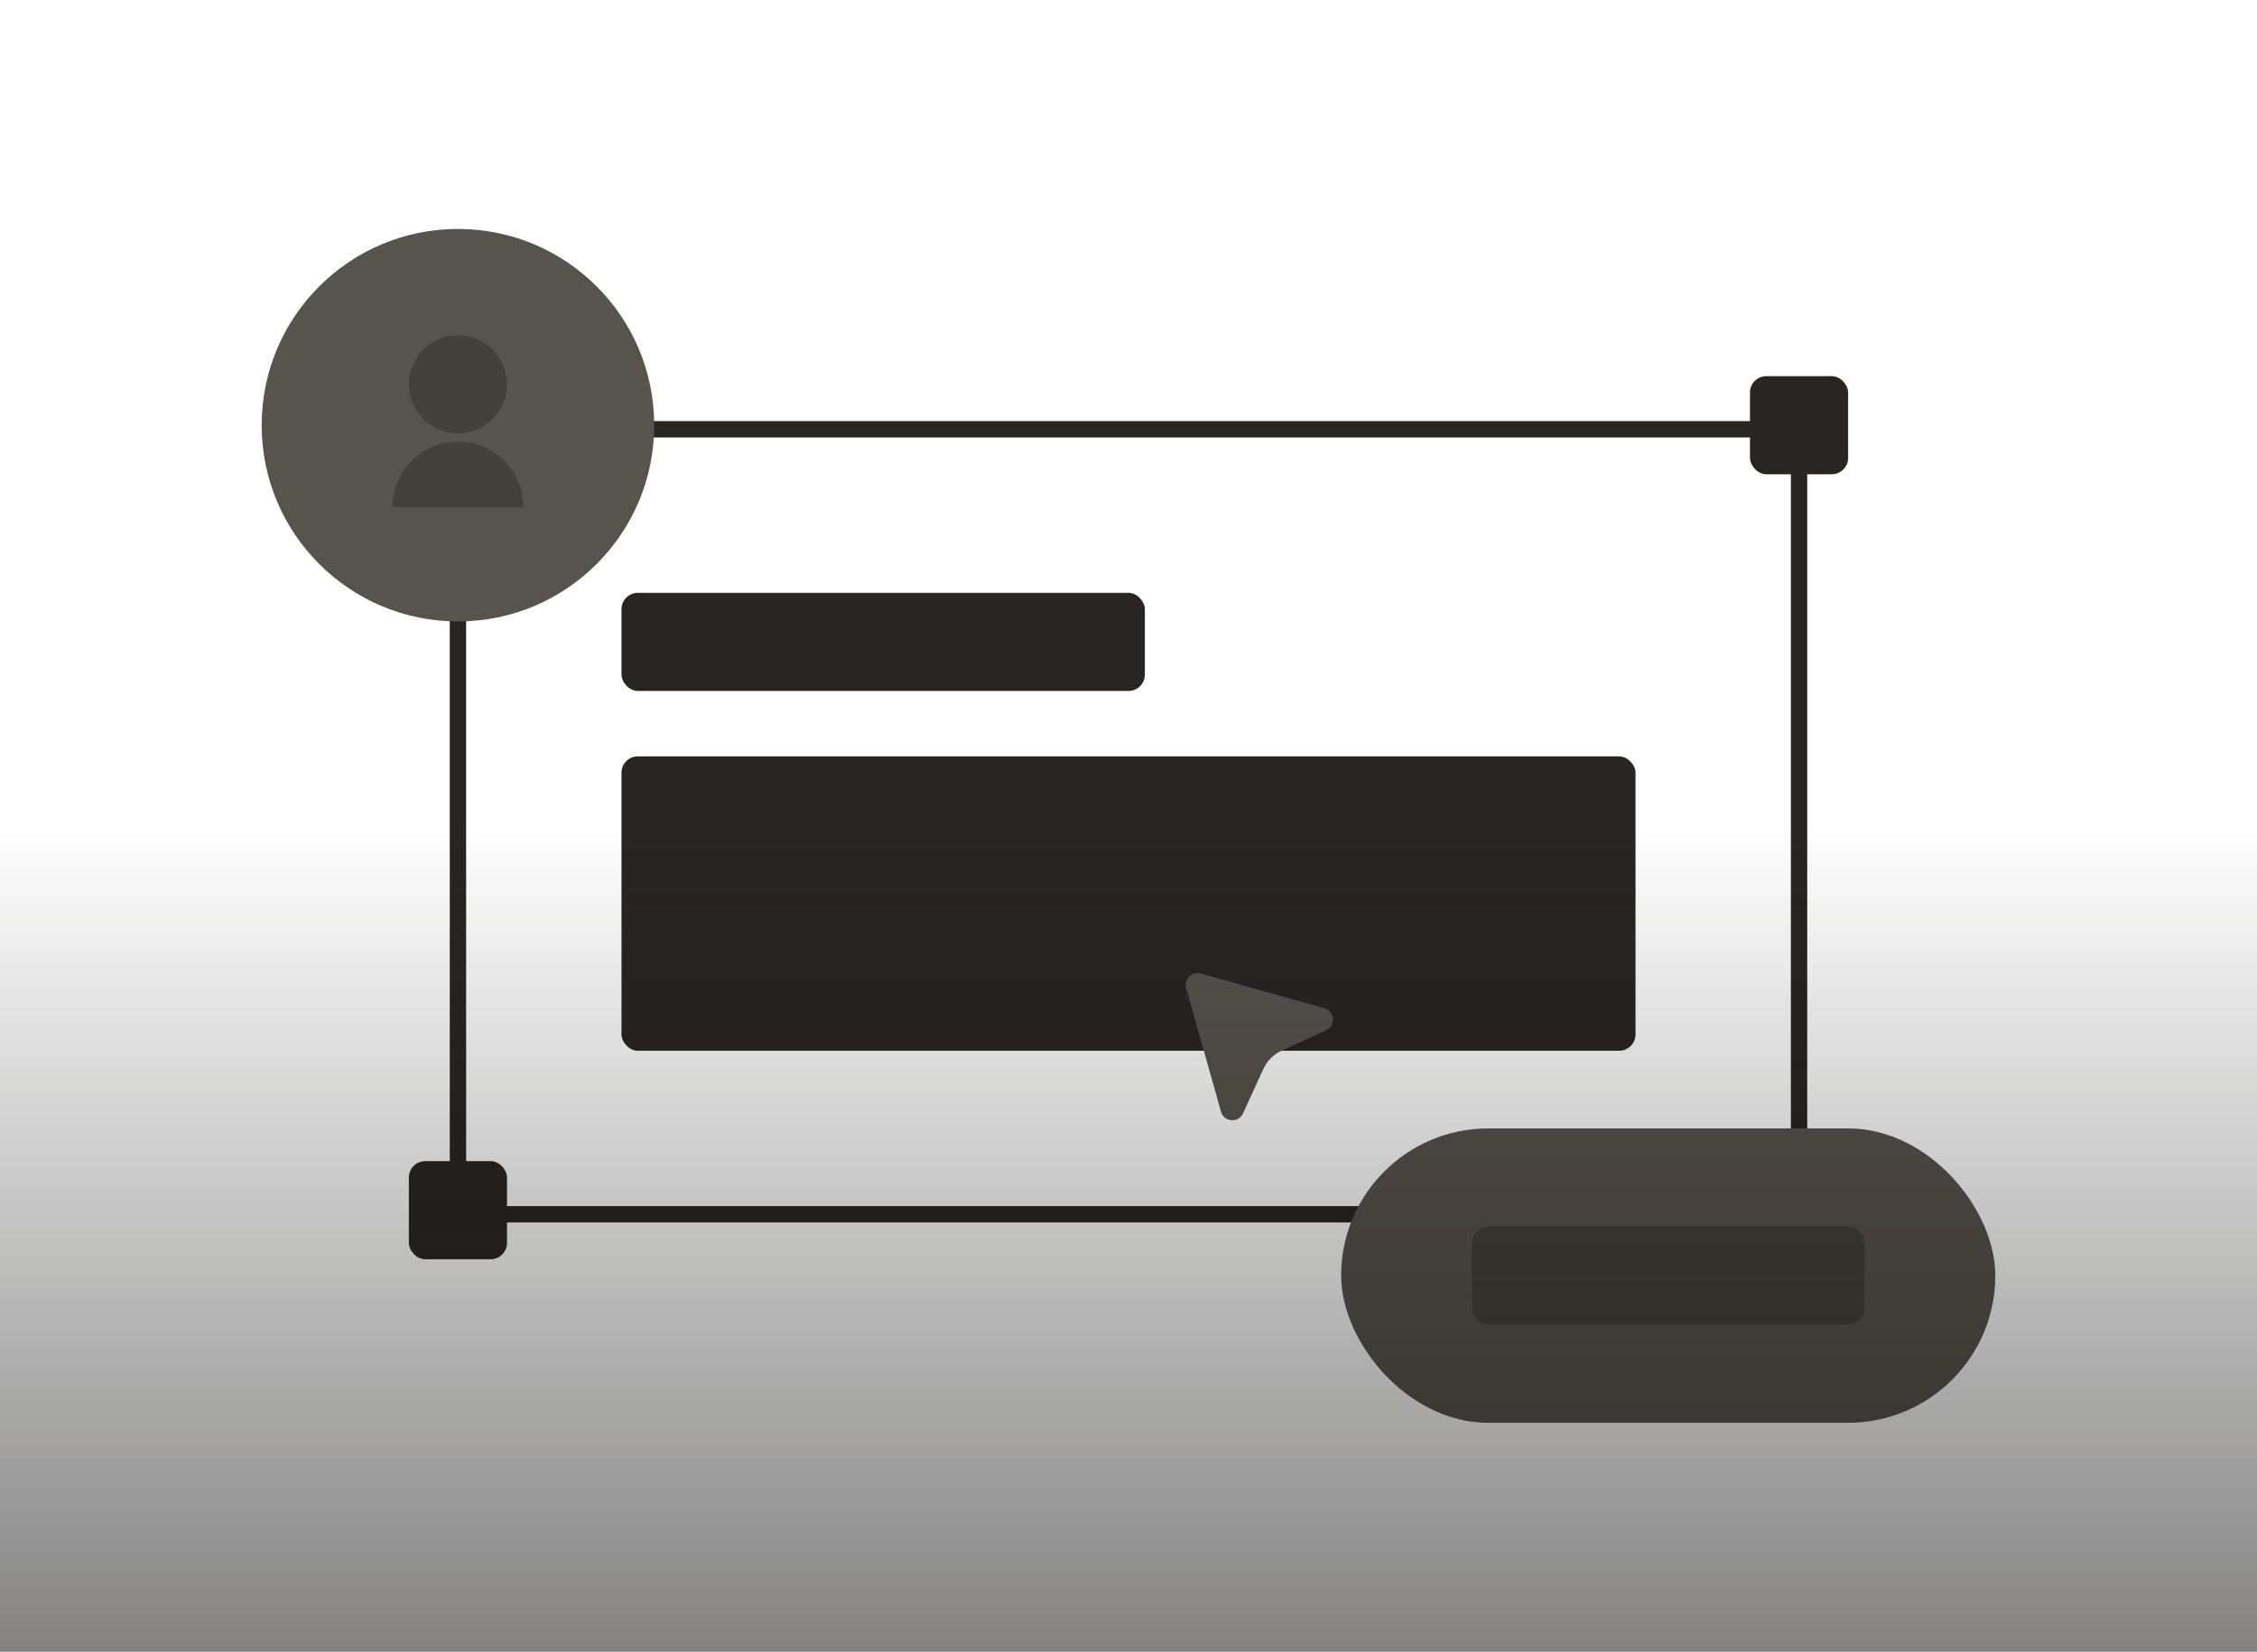
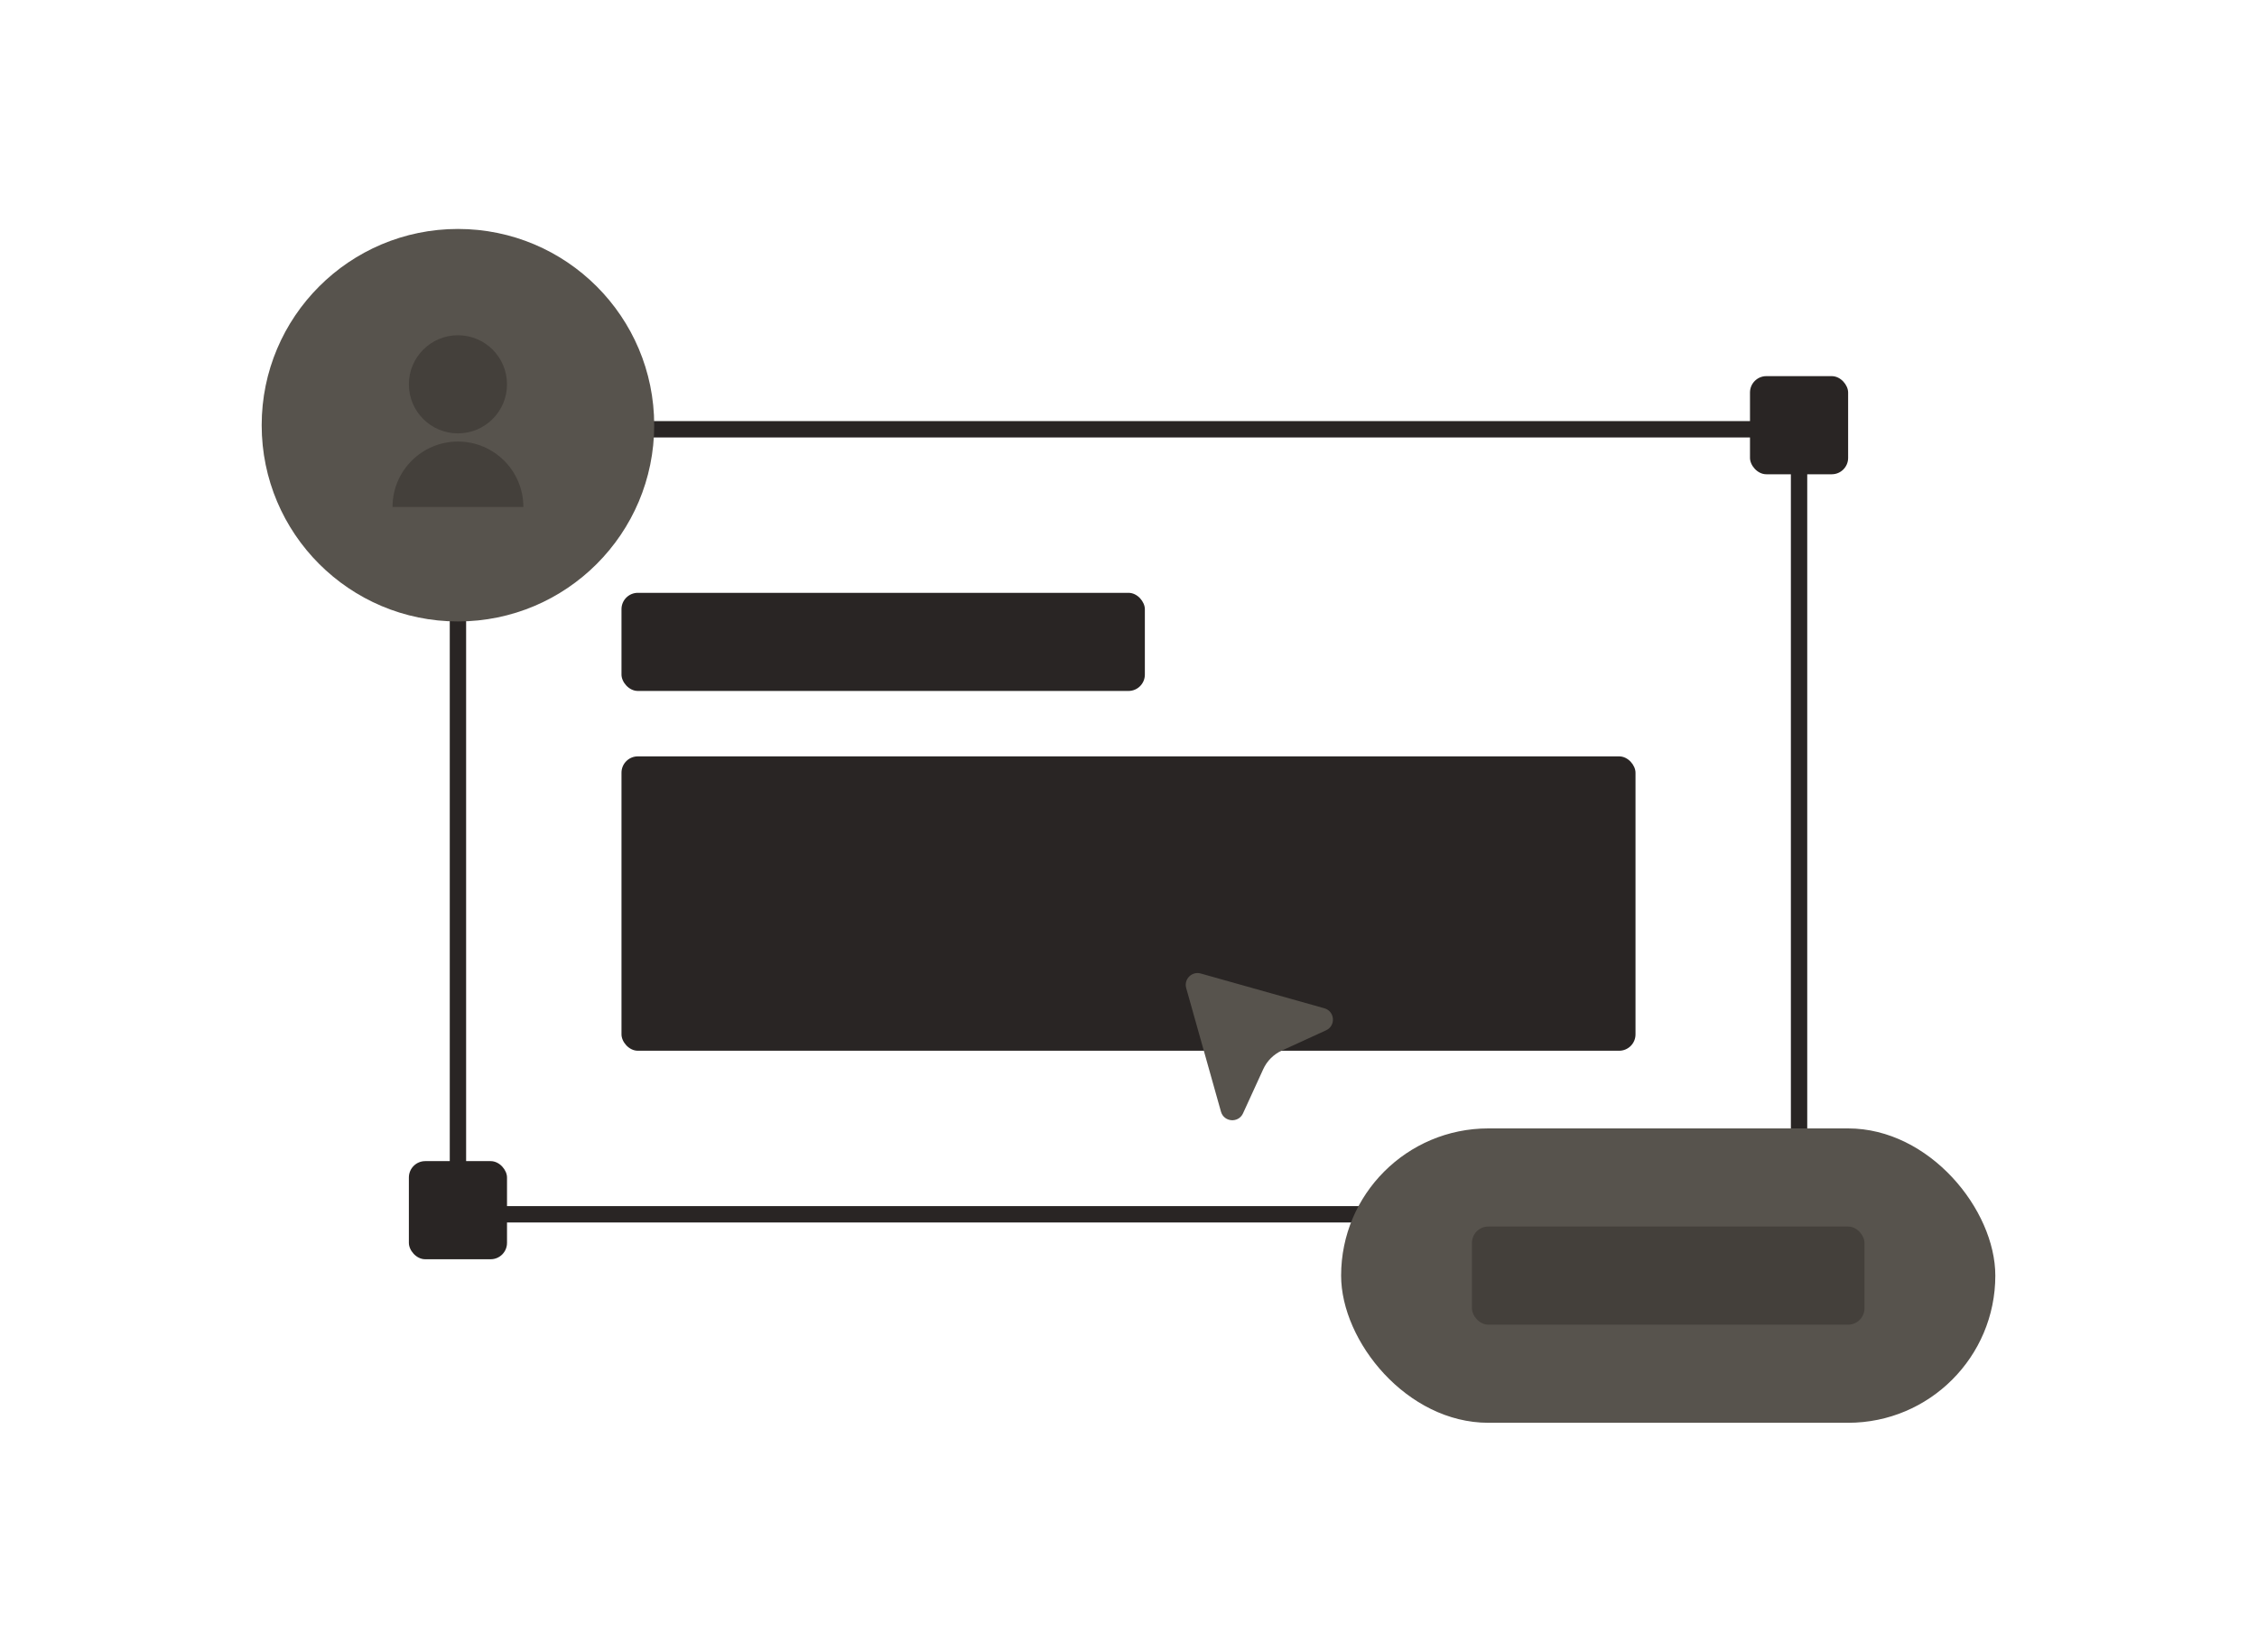
<svg xmlns="http://www.w3.org/2000/svg" width="276" height="202" viewBox="0 0 276 202" fill="none">
  <rect x="56" y="52.5" width="164" height="96" rx="2" stroke="#292524" stroke-width="2" />
  <rect x="76" y="72.5" width="64" height="12" rx="2" fill="#292524" />
  <rect x="76" y="92.5" width="124" height="36" rx="2" fill="#292524" />
-   <rect x="214" y="142" width="12" height="12" rx="4" fill="#292524" />
  <rect x="214" y="46" width="12" height="12" rx="2" fill="#292524" />
  <rect x="50" y="142" width="12" height="12" rx="2" fill="#292524" />
  <circle cx="56" cy="52" r="24" fill="#57534D" />
  <path d="M48 62C48 57.582 51.582 54 56 54C60.418 54 64 57.582 64 62H48ZM56 53C52.685 53 50 50.315 50 47C50 43.685 52.685 41 56 41C59.315 41 62 43.685 62 47C62 50.315 59.315 53 56 53Z" fill="#44403B" />
  <rect x="164" y="138" width="80" height="36" rx="18" fill="#57534D" />
  <rect x="180" y="150" width="48" height="12" rx="2" fill="#44403B" />
  <path d="M161.95 123.307C163.24 123.67 163.378 125.445 162.159 126.003L156.751 128.478C155.745 128.938 154.938 129.745 154.478 130.751L152.003 136.159C151.445 137.378 149.67 137.24 149.307 135.95L145.055 120.832C144.751 119.749 145.749 118.751 146.832 119.055L161.95 123.307Z" fill="#57534D" />
-   <path d="M0 101H276V202H0V101Z" fill="url(#paint0_linear_8852_299)" />
  <defs>
    <linearGradient id="paint0_linear_8852_299" x1="138" y1="101" x2="138" y2="202" gradientUnits="userSpaceOnUse">
      <stop stop-color="#0C0A09" stop-opacity="0" />
      <stop offset="0.986" stop-color="#0C0A09" stop-opacity="0.5" />
    </linearGradient>
  </defs>
</svg>